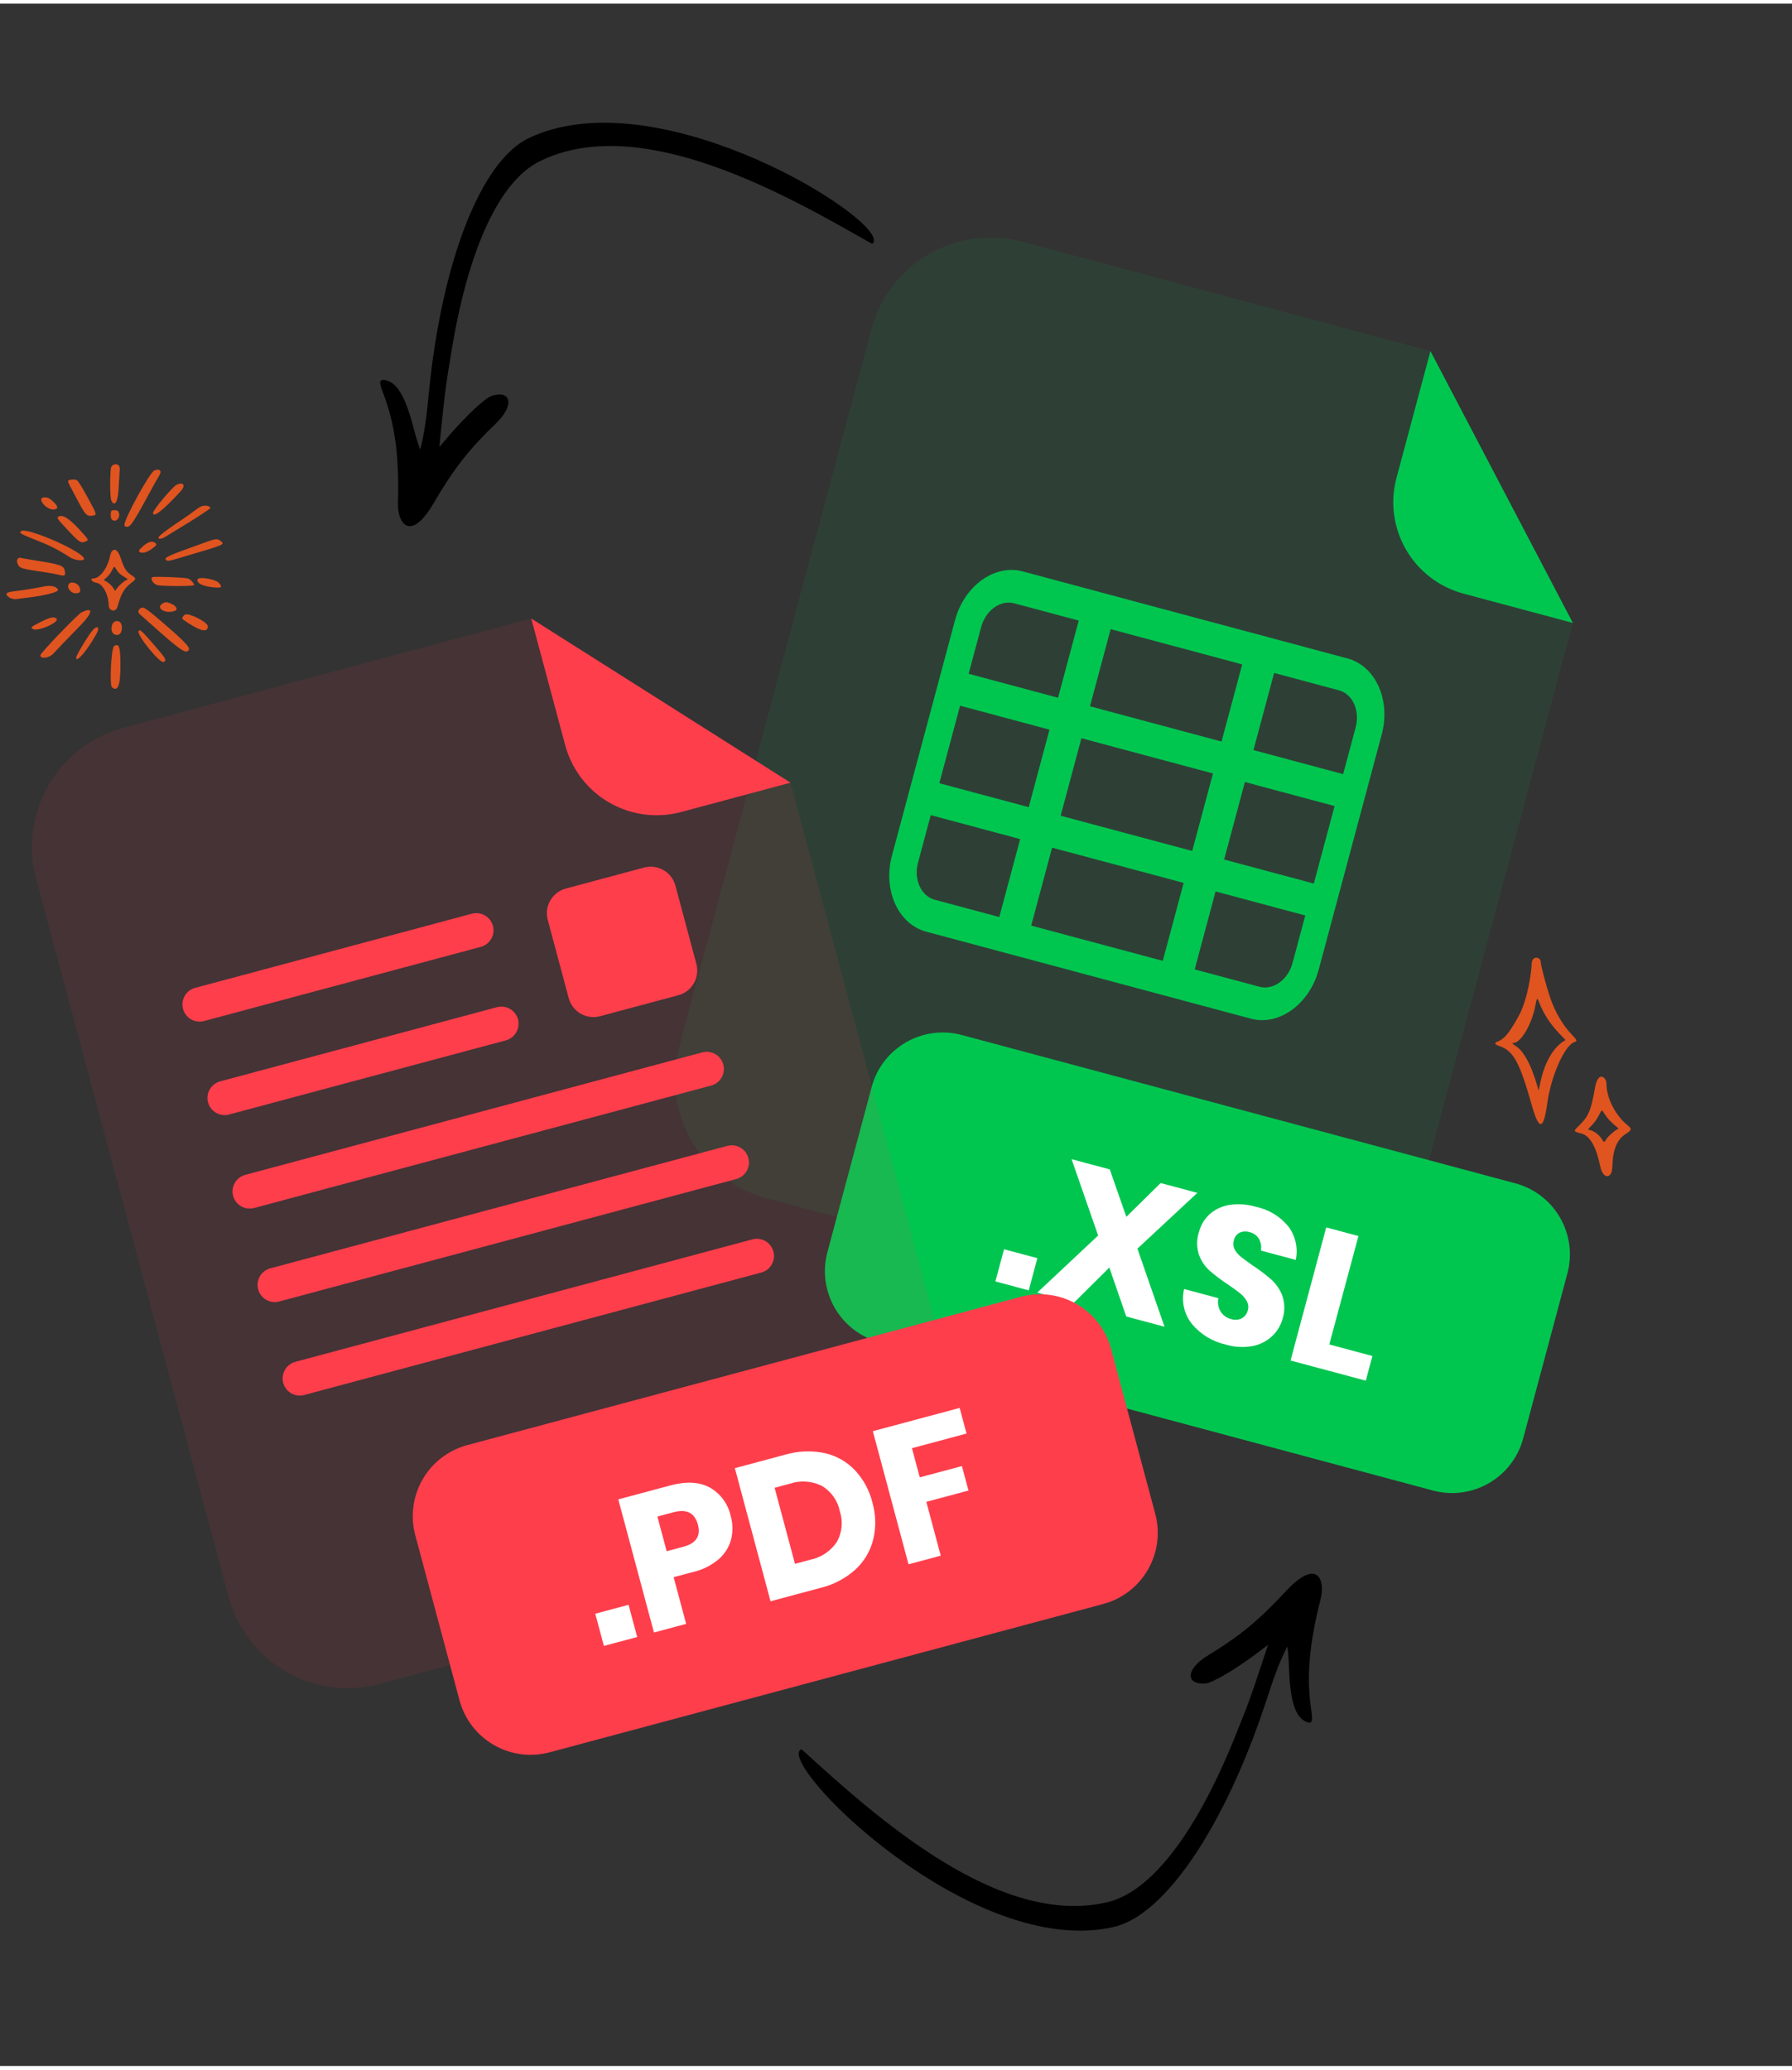
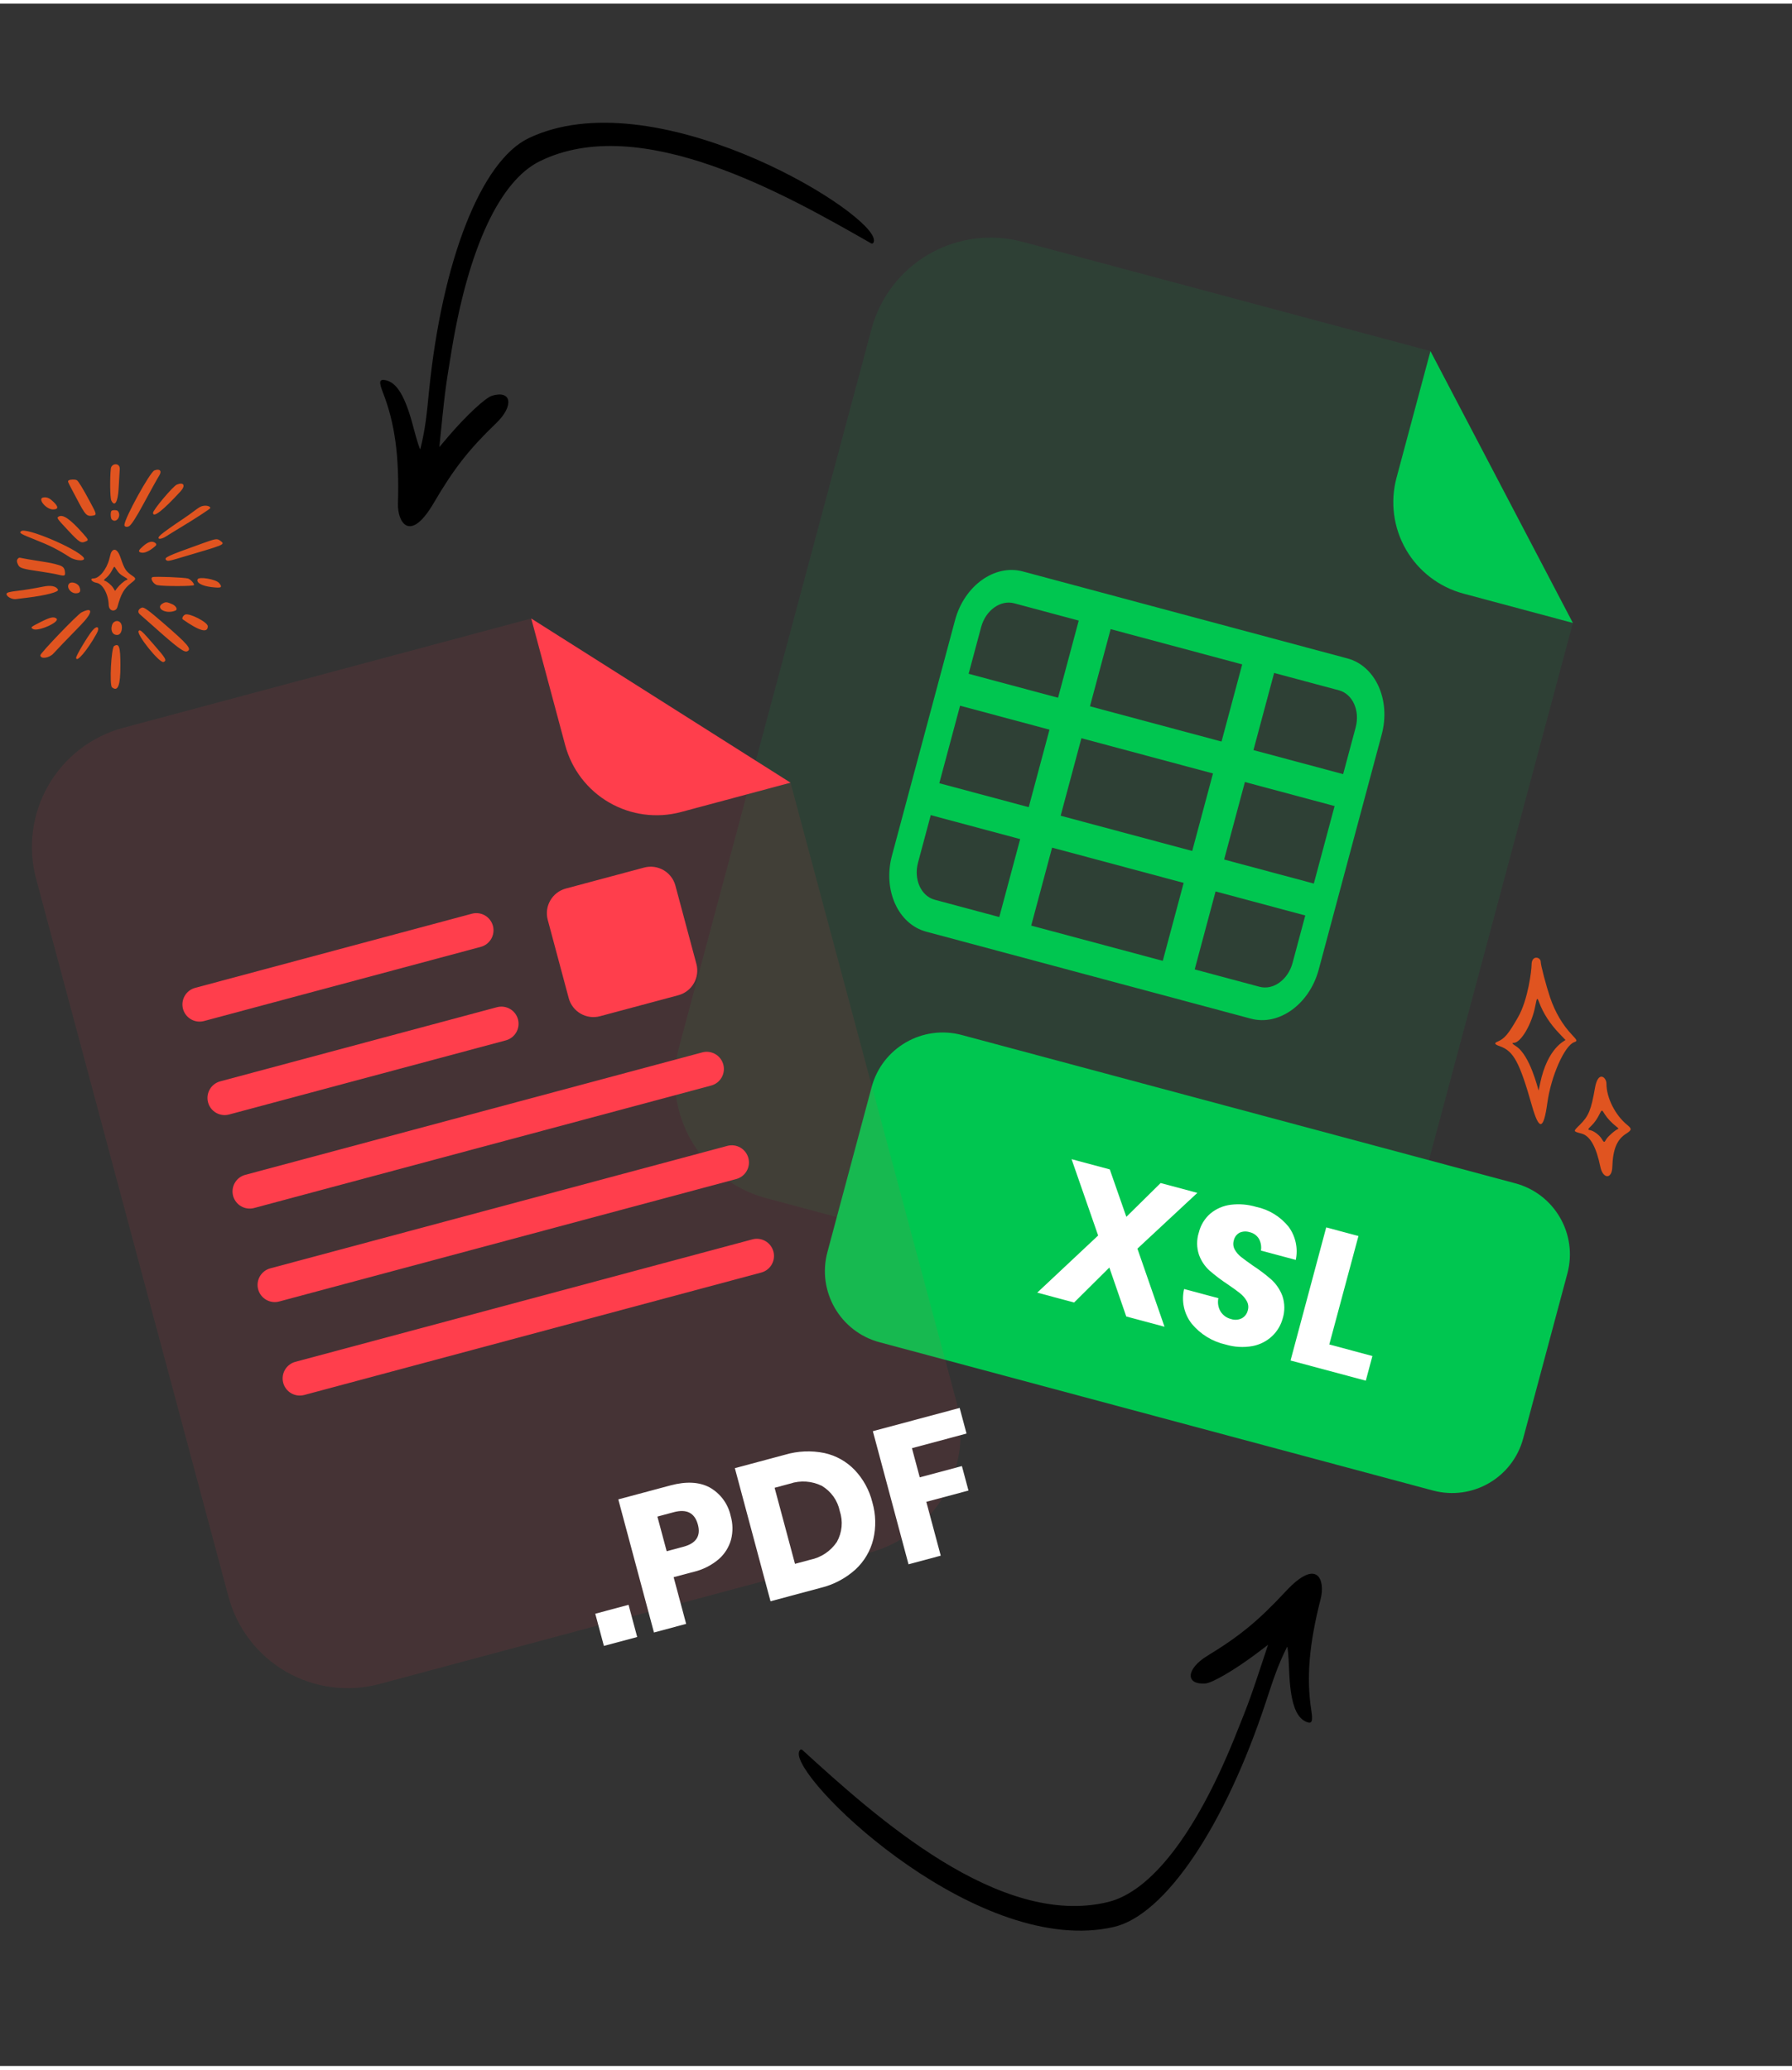
<svg xmlns="http://www.w3.org/2000/svg" width="200" height="231" viewBox="0 0 391 450" fill="none">
  <rect x="0" y="0" width="391" height="450" fill="#333333" stroke="none" />
  <g opacity="0.3">
    <path opacity="0.3" d="M319.283 128.721C314.004 127.301 309.503 123.844 306.77 119.11C304.036 114.375 303.293 108.749 304.703 103.467L312.113 75.812L223.112 51.965C216.219 50.118 208.873 51.085 202.692 54.653C196.512 58.222 192.002 64.099 190.154 70.993L148.169 227.685C146.322 234.579 147.289 241.925 150.857 248.105C154.426 254.286 160.303 258.796 167.197 260.644L274.028 289.269C280.922 291.116 288.267 290.149 294.448 286.58C300.629 283.012 305.139 277.134 306.986 270.241L343.19 135.127L319.283 128.721Z" fill="#00C650" />
  </g>
  <path d="M343.19 135.127L319.283 128.721C314.004 127.301 309.504 123.844 306.77 119.11C304.036 114.375 303.293 108.749 304.703 103.467L312.113 75.812L343.19 135.127Z" fill="#00C650" />
  <path d="M330.635 257.404L209.855 225.041C201.288 222.746 192.481 227.83 190.186 236.398L180.537 272.407C178.241 280.975 183.326 289.781 191.893 292.077L312.672 324.439C321.24 326.735 330.046 321.651 332.342 313.083L341.99 277.074C344.286 268.506 339.202 259.7 330.635 257.404Z" fill="#00C650" />
-   <path d="M226.343 273.738L224.462 280.76L217.188 278.811L219.07 271.789L226.343 273.738Z" fill="white" />
  <path d="M245.741 286.461L242.049 275.782L234.363 283.413L226.316 281.257L239.605 268.791L233.809 252.134L242.145 254.367L245.76 264.715L253.244 257.341L261.251 259.487L248.175 271.657L254.087 288.698L245.741 286.461Z" fill="white" />
  <path d="M277.552 290.762C276.361 291.873 274.879 292.621 273.278 292.919C271.335 293.265 269.337 293.152 267.445 292.588C264.537 291.938 261.928 290.339 260.029 288.044C259.2 286.987 258.619 285.757 258.331 284.444C258.043 283.132 258.054 281.772 258.364 280.465L265.84 282.468C265.631 283.461 265.8 284.496 266.315 285.37C266.837 286.205 267.667 286.799 268.625 287.024C269.007 287.151 269.409 287.201 269.81 287.171C270.21 287.142 270.601 287.033 270.96 286.852C271.284 286.672 271.567 286.425 271.791 286.128C272.015 285.832 272.174 285.492 272.259 285.13C272.36 284.792 272.392 284.438 272.352 284.087C272.313 283.737 272.203 283.398 272.029 283.091C271.657 282.437 271.161 281.861 270.569 281.395C269.949 280.898 269.065 280.257 267.916 279.473C266.512 278.553 265.172 277.54 263.904 276.441C262.871 275.503 262.084 274.325 261.613 273.012C261.081 271.432 261.068 269.724 261.574 268.136C261.966 266.533 262.844 265.09 264.089 264.006C265.349 262.958 266.881 262.291 268.507 262.084C270.379 261.849 272.279 262.006 274.088 262.544C276.894 263.132 279.408 264.681 281.196 266.923C281.938 267.949 282.458 269.118 282.722 270.357C282.985 271.595 282.987 272.875 282.727 274.114L275.126 272.077C275.27 271.2 275.118 270.299 274.693 269.518C274.469 269.148 274.171 268.827 273.818 268.576C273.465 268.325 273.065 268.148 272.641 268.057C271.926 267.83 271.152 267.873 270.466 268.178C270.14 268.355 269.857 268.602 269.637 268.901C269.417 269.2 269.266 269.544 269.195 269.908C269.006 270.554 269.081 271.247 269.402 271.838C269.749 272.468 270.221 273.022 270.789 273.462C271.395 273.945 272.277 274.596 273.437 275.404C274.868 276.334 276.227 277.37 277.504 278.502C278.534 279.474 279.326 280.671 279.817 282C280.353 283.604 280.368 285.336 279.858 286.949C279.453 288.407 278.655 289.726 277.552 290.762V290.762Z" fill="white" />
  <path d="M290.041 292.566L299.449 295.087L298.007 300.467L281.586 296.067L289.369 267.021L296.401 268.906L290.041 292.566Z" fill="white" />
  <path d="M272.918 221.472L202.096 202.495C195.962 200.852 192.604 193.409 194.618 185.894L208.384 134.516C210.395 127.011 217.025 122.244 223.159 123.888L294.009 142.872C300.133 144.513 303.492 151.956 301.481 159.461L287.714 210.839C285.671 218.346 279.042 223.113 272.918 221.472ZM221.295 130.842C218.291 130.038 215.057 132.37 214.074 136.041L200.307 187.418C199.324 191.089 200.958 194.726 203.962 195.53L274.813 214.515C277.807 215.317 281.041 212.985 282.025 209.314L295.791 157.937C296.775 154.266 295.14 150.629 292.146 149.827L221.295 130.842Z" fill="#00C650" />
  <path d="M289.486 192.751L202.079 169.33L200.213 176.294L287.62 199.715L289.486 192.751Z" fill="#00C650" />
  <path d="M295.884 168.873L208.477 145.452L206.611 152.416L294.018 175.837L295.884 168.873Z" fill="#00C650" />
  <path d="M278.936 142.56L271.972 140.694L252.776 212.337L259.74 214.203L278.936 142.56Z" fill="#00C650" />
  <path d="M243.265 133.002L236.301 131.136L217.104 202.778L224.068 204.645L243.265 133.002Z" fill="#00C650" />
  <g opacity="0.3">
    <path opacity="0.3" d="M148.576 176.393C143.293 177.803 137.668 177.06 132.933 174.326C128.198 171.593 124.741 167.092 123.321 161.813L115.911 134.158L26.911 158.006C20.017 159.853 14.14 164.363 10.571 170.544C7.003 176.725 6.036 184.07 7.883 190.964L49.868 347.656C51.724 354.54 56.236 360.407 62.413 363.967C68.591 367.528 75.929 368.491 82.816 366.646L189.657 338.018C196.544 336.172 202.417 331.669 205.987 325.497C209.557 319.325 210.531 311.988 208.696 305.099L172.492 169.985L148.576 176.393Z" fill="#FF3E4C" />
  </g>
  <path d="M172.492 169.985L148.576 176.393C143.294 177.803 137.668 177.06 132.933 174.326C128.198 171.592 124.742 167.092 123.322 161.813L115.912 134.158L172.492 169.985Z" fill="#FF3E4C" />
  <path d="M166.108 276.869L66.386 303.589C65.425 303.847 64.402 303.712 63.54 303.215C62.679 302.717 62.051 301.898 61.793 300.938C61.539 299.978 61.675 298.957 62.173 298.097C62.67 297.238 63.488 296.612 64.447 296.355L164.17 269.634C165.128 269.377 166.149 269.512 167.008 270.008C167.867 270.504 168.493 271.321 168.75 272.279C168.879 272.754 168.912 273.249 168.849 273.737C168.786 274.225 168.627 274.695 168.382 275.122C168.136 275.548 167.809 275.922 167.419 276.222C167.029 276.522 166.583 276.742 166.108 276.869Z" fill="#FF3E4C" />
  <path d="M155.176 236.068L55.453 262.789C54.494 263.046 53.472 262.912 52.612 262.416C51.752 261.921 51.123 261.105 50.863 260.147C50.606 259.186 50.74 258.162 51.238 257.301C51.735 256.44 52.554 255.811 53.515 255.554L153.237 228.833C153.712 228.706 154.208 228.674 154.696 228.738C155.183 228.803 155.654 228.963 156.079 229.209C156.505 229.456 156.878 229.784 157.177 230.175C157.475 230.566 157.694 231.012 157.82 231.488C158.077 232.446 157.942 233.467 157.446 234.326C156.951 235.185 156.134 235.811 155.176 236.068Z" fill="#FF3E4C" />
  <path d="M160.642 256.469L60.92 283.189C59.959 283.446 58.935 283.312 58.074 282.814C57.213 282.317 56.584 281.498 56.327 280.537C56.072 279.578 56.209 278.556 56.706 277.697C57.204 276.838 58.022 276.211 58.981 275.954L158.703 249.234C159.661 248.977 160.682 249.111 161.541 249.607C162.4 250.103 163.027 250.92 163.284 251.878C163.412 252.353 163.446 252.849 163.383 253.337C163.32 253.825 163.161 254.295 162.915 254.722C162.67 255.148 162.343 255.522 161.953 255.822C161.563 256.121 161.117 256.341 160.642 256.469Z" fill="#FF3E4C" />
  <path d="M110.377 226.207L49.987 242.388C49.028 242.645 48.006 242.511 47.146 242.016C46.285 241.521 45.656 240.705 45.397 239.746C45.139 238.786 45.274 237.762 45.772 236.901C46.269 236.039 47.088 235.411 48.048 235.153L108.438 218.972C109.398 218.718 110.419 218.854 111.278 219.352C112.138 219.849 112.764 220.667 113.021 221.626C113.275 222.584 113.14 223.604 112.644 224.462C112.149 225.32 111.333 225.948 110.377 226.207V226.207Z" fill="#FF3E4C" />
  <path d="M104.91 205.807L44.521 221.989C43.562 222.246 42.54 222.112 41.679 221.617C40.819 221.121 40.19 220.305 39.931 219.347C39.673 218.386 39.808 217.362 40.305 216.501C40.802 215.64 41.621 215.011 42.582 214.754L102.972 198.573C103.932 198.318 104.953 198.455 105.812 198.952C106.671 199.45 107.298 200.268 107.555 201.227C107.809 202.185 107.673 203.204 107.178 204.063C106.682 204.921 105.867 205.548 104.91 205.807Z" fill="#FF3E4C" />
-   <path d="M222.748 282.16L101.968 314.523C93.401 316.819 88.317 325.625 90.612 334.192L100.261 370.202C102.557 378.77 111.363 383.854 119.93 381.558L240.71 349.196C249.277 346.9 254.362 338.094 252.066 329.526L242.417 293.516C240.121 284.949 231.315 279.865 222.748 282.16Z" fill="#FF3E4C" />
  <path d="M137.147 349.375L139.029 356.397L131.765 358.344L129.883 351.321L137.147 349.375Z" fill="white" />
  <path d="M146.982 343.344L149.712 353.535L142.69 355.416L134.907 326.371L146.286 323.322C149.734 322.398 152.602 322.551 154.866 323.777C156.021 324.43 157.024 325.32 157.81 326.389C158.596 327.458 159.147 328.681 159.426 329.978C159.914 331.657 159.944 333.436 159.513 335.131C159.056 336.798 158.116 338.292 156.813 339.426C155.233 340.766 153.357 341.712 151.341 342.187L146.982 343.344ZM152.278 331.893C151.588 329.317 149.833 328.407 147.012 329.163L143.438 330.121L145.465 337.684L149.039 336.726C151.866 335.996 152.946 334.385 152.278 331.893Z" fill="white" />
  <path d="M190.539 335.09C189.918 337.61 188.572 339.893 186.667 341.656C184.513 343.603 181.907 344.981 179.086 345.665L168.122 348.602L160.34 319.557L171.303 316.62C174.09 315.797 177.036 315.673 179.882 316.257C182.4 316.807 184.698 318.094 186.483 319.954C188.361 321.933 189.691 324.367 190.343 327.016C191.103 329.645 191.171 332.427 190.539 335.09V335.09ZM182.595 335.656C183.164 334.639 183.515 333.515 183.625 332.356C183.735 331.196 183.601 330.026 183.233 328.921C183 327.781 182.531 326.702 181.857 325.755C181.182 324.807 180.316 324.011 179.316 323.417C177.146 322.347 174.64 322.177 172.346 322.945L169.013 323.838L173.46 340.433L176.792 339.54C179.161 339.057 181.245 337.662 182.595 335.656V335.656Z" fill="white" />
  <path d="M209.39 306.414L210.888 312.007L198.978 315.198L200.684 321.563L209.88 319.099L211.311 324.441L202.115 326.905L205.262 338.65L198.23 340.534L190.448 311.489L209.39 306.414Z" fill="white" />
  <path d="M140.537 188.506L123.459 193.082C120.482 193.88 118.716 196.939 119.514 199.916L124.089 216.994C124.887 219.971 127.947 221.737 130.924 220.939L148.001 216.364C150.978 215.566 152.744 212.506 151.947 209.529L147.371 192.452C146.573 189.475 143.514 187.709 140.537 188.506Z" fill="#FF3E4C" />
  <g clip-path="url(#clip0_347_1570)">
    <path fill-rule="evenodd" clip-rule="evenodd" d="M174.304 382.116C175.08 389.574 214.04 426.361 243.018 419.67C254.23 417.09 267.291 397.671 276.289 370.321C277.772 365.811 278.757 362.701 280.825 358.565C280.947 358.297 281.158 360.485 281.266 363.467C281.522 370.526 282.656 373.954 285.084 374.942C286.265 375.404 286.486 374.847 286.111 372.38C285.021 365.306 285.614 358.062 288.171 348.025C289.169 344.081 287.533 338.915 280.539 346.435C274.623 352.797 270.552 356.171 263.421 360.513C258.803 363.336 258.557 366.836 262.98 366.544C264.514 366.445 269.458 363.543 274.245 359.945L276.681 358.101C273 369.211 272.806 369.92 269.28 378.632C260.875 399.331 251.145 411.933 241.767 414.227C218.047 420.003 191.038 395.604 175.101 381.077C174.669 380.676 174.208 381.263 174.304 382.116Z" fill="black" />
  </g>
  <g clip-path="url(#clip1_347_1570)">
    <path fill-rule="evenodd" clip-rule="evenodd" d="M190.586 51.093C188.211 43.981 142.197 16.523 115.362 29.343C104.976 34.293 96.439 56.084 93.59 84.735C93.121 89.459 92.834 92.708 91.713 97.195C91.652 97.482 90.972 95.393 90.219 92.505C88.438 85.669 86.587 82.57 84.002 82.132C82.749 81.937 82.654 82.529 83.555 84.856C86.155 91.524 87.147 98.725 86.829 109.077C86.71 113.144 89.428 117.832 94.624 108.973C99.019 101.48 102.261 97.302 108.28 91.517C112.175 87.759 111.656 84.289 107.401 85.534C105.926 85.964 101.729 89.869 97.837 94.42L95.859 96.749C97.042 85.105 97.077 84.37 98.629 75.101C102.343 53.072 109.106 38.658 117.764 34.384C139.665 23.599 171.324 41.557 190.034 52.279C190.542 52.578 190.866 51.904 190.586 51.093Z" fill="black" />
  </g>
  <path d="M343.028 225.032C340.945 222.849 339.295 220.032 338.211 216.832C337.378 214.366 336.178 209.816 336.178 209.099C336.178 207.982 334.178 207.532 334.178 209.699C334.178 210.816 333.445 217.299 331.211 221.182C329.095 224.882 328.278 225.832 326.795 226.466C325.945 226.816 326.078 227.082 327.278 227.499C330.245 228.532 331.578 231.016 334.261 240.482C335.828 245.982 336.795 245.816 337.611 239.899C338.411 234.016 341.378 227.332 343.495 226.599C344.195 226.366 344.145 226.216 343.028 225.032ZM336.028 235.666L335.711 237.166C335.578 236.816 333.845 229.466 330.795 227.499C329.961 226.966 329.811 226.749 330.295 226.749C331.845 226.749 334.261 222.632 334.995 218.666C335.345 216.849 335.395 216.782 335.828 217.916C336.728 220.332 338.211 222.616 340.245 224.732L341.578 226.132C341.395 226.349 337.645 227.816 336.028 235.666Z" fill="#E05420" />
  <path d="M355.045 244.665C352.428 242.532 350.511 238.749 350.511 235.632C350.511 234.266 348.695 232.699 348.011 236.582C347.178 241.399 346.628 242.715 344.745 244.599C343.195 246.132 343.178 246.032 345.128 246.565C346.945 247.065 348.295 249.466 349.178 253.782C349.728 256.466 351.711 256.582 351.795 253.849C351.911 249.999 352.795 247.849 354.795 246.582C356.061 245.765 356.095 245.515 355.045 244.665ZM353.045 245.549C352.461 245.749 350.878 247.132 350.511 247.732C350.011 248.582 350.028 248.582 349.445 247.649C348.945 246.849 347.761 245.965 346.978 245.815C346.378 245.682 346.395 245.649 347.361 244.699C347.828 244.249 348.478 243.332 348.811 242.665C349.561 241.215 349.461 241.232 350.178 242.382C350.728 243.249 351.628 244.199 352.761 245.099C353.078 245.315 353.178 245.499 353.045 245.549Z" fill="#E05420" />
  <path fill-rule="evenodd" clip-rule="evenodd" d="M24.185 101.448C23.971 103.224 23.986 107.842 24.298 108.439C25.023 109.888 25.719 108.752 25.875 105.881C26.003 103.381 26.117 102.173 26.131 101.534C26.188 100.113 24.327 100.227 24.185 101.448ZM33.69 101.846C32.696 102.244 27.14 112.346 27.14 113.767C27.14 114.165 27.751 114.293 28.22 113.98C28.689 113.668 29.811 111.934 31.189 109.362C32.724 106.521 34.358 103.565 34.756 102.94C35.381 101.946 34.841 101.392 33.69 101.846ZM14.992 104.02C14.736 104.205 14.779 104.29 15.546 105.754C18.473 111.266 18.629 111.92 20.078 111.735C21.172 111.593 21.172 111.522 19.695 108.794C18.004 105.64 17.081 104.148 16.754 103.978C16.384 103.764 15.304 103.793 14.992 104.02ZM38.578 104.944C37.754 105.285 33.392 110.457 33.392 111.096C33.392 112.289 35.551 110.599 39.402 106.407C40.553 105.143 40.098 104.319 38.578 104.944ZM9.422 107.757C8.129 108.013 10.047 110.357 11.553 110.357C12.761 110.357 12.804 109.789 11.681 108.723C11.014 108.07 10.346 107.572 9.422 107.757ZM43.679 109.803C42.883 110.229 41.874 111.139 40.098 112.318C37.995 113.71 35.764 115.287 35.097 115.87C33.946 116.865 34.898 117.12 36.333 116.183C36.816 115.87 38.279 114.961 39.587 114.179C42.698 112.304 45.881 110.215 45.881 110.073C45.895 109.519 44.531 109.348 43.679 109.803ZM24.327 110.67C24.071 110.925 24.114 112.275 24.384 112.545C25.35 113.511 26.6 111.764 25.705 110.698C25.506 110.457 24.554 110.442 24.327 110.67ZM12.704 111.977C12.363 112.218 12.505 112.417 14.764 114.833C17.422 117.674 17.663 117.816 18.814 117.291C19.34 117.049 19.283 116.936 18.146 115.643C15.233 112.36 13.642 111.295 12.704 111.977ZM4.634 115.088C4.108 115.486 4.435 115.685 7.675 116.964C10.928 118.243 12.704 119.152 15.191 120.758C16.597 121.667 18.942 121.71 18.203 120.8C16.526 118.811 5.728 114.25 4.634 115.088ZM44.19 117.76C36.333 120.573 35.722 120.871 36.262 121.411C36.517 121.667 36.901 121.624 38.521 121.141C49.12 117.987 49.319 118.101 48.026 117.163C47.358 116.68 47.06 116.722 44.19 117.76ZM31.26 118.342C30.181 119.28 30.081 119.578 30.749 119.763C32.099 120.118 33.988 118.257 33.974 118.271C34.045 118.2 34.102 118.101 34.088 118.001C34.088 117.902 34.031 117.802 33.96 117.731C33.264 117.149 32.397 117.348 31.26 118.342ZM24.142 120.047L23.844 121.184C23.261 123.457 21.656 125.418 20.391 125.418C19.468 125.418 20.022 126.199 21.059 126.37C22.437 126.583 23.659 128.913 23.716 131.187C23.758 132.721 25.321 132.749 25.62 131.641C26.401 128.771 27.041 127.62 28.703 126.342C29.726 125.56 29.74 125.418 28.873 124.835C27.481 123.898 27.154 123.4 26.33 120.957C25.407 118.2 24.369 119.209 24.142 120.047ZM3.909 121.099C3.625 121.383 3.625 121.766 3.924 122.392C4.293 123.159 4.804 123.329 8.953 123.926C10.317 124.125 12.008 124.423 12.704 124.594C14.139 124.949 14.267 124.878 14.168 123.969C14.068 123.116 13.756 122.789 12.846 122.505C11.497 122.107 11.156 122.036 8.271 121.582C6.751 121.34 5.259 121.084 4.932 121.013C4.151 120.843 4.179 120.843 3.909 121.099ZM25.648 123.827C25.932 124.253 26.373 124.637 26.955 124.978C27.907 125.532 27.992 125.631 27.566 125.773C27.14 125.915 26.046 126.867 25.549 127.535L25.108 128.132L24.71 127.492C24.312 126.867 23.389 126.086 22.835 125.915C22.579 125.83 22.622 125.759 23.261 125.205C24.512 124.111 24.796 122.491 25.066 122.96C25.151 123.074 25.407 123.471 25.648 123.827ZM33.278 125.134C32.667 125.375 33.491 126.725 34.358 126.881C35.836 127.166 42.343 127.137 42.343 126.853C42.343 126.441 41.562 125.603 41.022 125.432C40.226 125.191 33.789 124.935 33.278 125.134ZM43.11 125.617C42.826 126.37 44.048 127.052 46.179 127.308C48.339 127.563 48.623 127.407 47.785 126.398C47.074 125.574 43.366 124.949 43.11 125.617ZM15.12 126.512C14.367 127.265 15.404 128.729 16.64 128.657C17.492 128.615 17.706 128.174 17.322 127.251C17.009 126.469 15.631 126.015 15.12 126.512ZM9.38 127.208C7.632 127.563 5.188 127.975 3.838 128.118C2.005 128.331 1.423 128.487 1.423 128.814C1.423 129.382 2.631 130.036 3.469 129.922C3.781 129.879 4.875 129.737 5.898 129.624C10.062 129.112 12.932 128.359 12.648 127.848C12.235 127.08 11.085 126.853 9.38 127.208ZM35.679 130.775C33.647 131.755 36.049 133.332 38.237 132.451C38.919 132.181 38.308 131.357 37.626 131.059C36.503 130.561 36.219 130.519 35.679 130.775ZM30.976 131.783C30.152 132.053 29.925 132.778 30.536 133.261C30.763 133.446 31.999 134.54 33.292 135.691C38.62 140.465 40.169 141.616 40.837 141.317C41.903 140.834 41.107 139.882 35.452 134.994C32.383 132.337 31.402 131.641 30.976 131.783ZM17.791 132.821C16.91 133.261 8.811 141.701 8.811 142.17C8.811 143.079 10.729 142.823 11.667 141.786C12.377 141.005 14.551 138.731 17.592 135.62C20.292 132.849 20.391 131.513 17.791 132.821ZM40.396 133.304C39.942 133.503 39.615 134.156 39.885 134.355C43.536 136.913 45.341 137.41 45.341 135.847C45.327 134.966 41.32 132.906 40.396 133.304ZM8.811 134.952C6.68 136.032 6.623 136.088 7.177 136.444C8.229 137.126 13.273 134.867 12.292 134.142C11.695 133.701 10.914 133.886 8.811 134.952ZM24.824 134.98C24.171 135.477 23.929 137.722 25.535 137.751C26.16 137.765 26.628 137.111 26.6 136.017C26.572 134.881 25.648 134.341 24.824 134.98ZM20.121 136.827C19.098 138.078 16.612 142.241 16.612 142.71C16.612 143.96 19.041 141.132 21.059 137.495C21.897 136.017 21.187 135.52 20.121 136.827ZM30.252 136.87C29.669 137.58 34.869 144.031 35.708 143.647C36.447 143.306 36.205 142.88 33.619 139.925C30.934 136.813 30.564 136.486 30.252 136.87ZM24.895 140.166C24.27 140.564 23.844 148.705 24.44 149.174C25.733 150.226 26.288 148.762 26.273 144.329C26.273 140.337 25.989 139.484 24.895 140.166Z" fill="#E05420" />
  <defs>
    <clipPath id="clip0_347_1570">
      <rect width="110.58" height="110.58" fill="white" transform="translate(159.989 373.961) rotate(-47.075)" />
    </clipPath>
    <clipPath id="clip1_347_1570">
      <rect width="110.58" height="110.58" fill="white" transform="translate(206.33 55.947) rotate(120.394)" />
    </clipPath>
  </defs>
</svg>